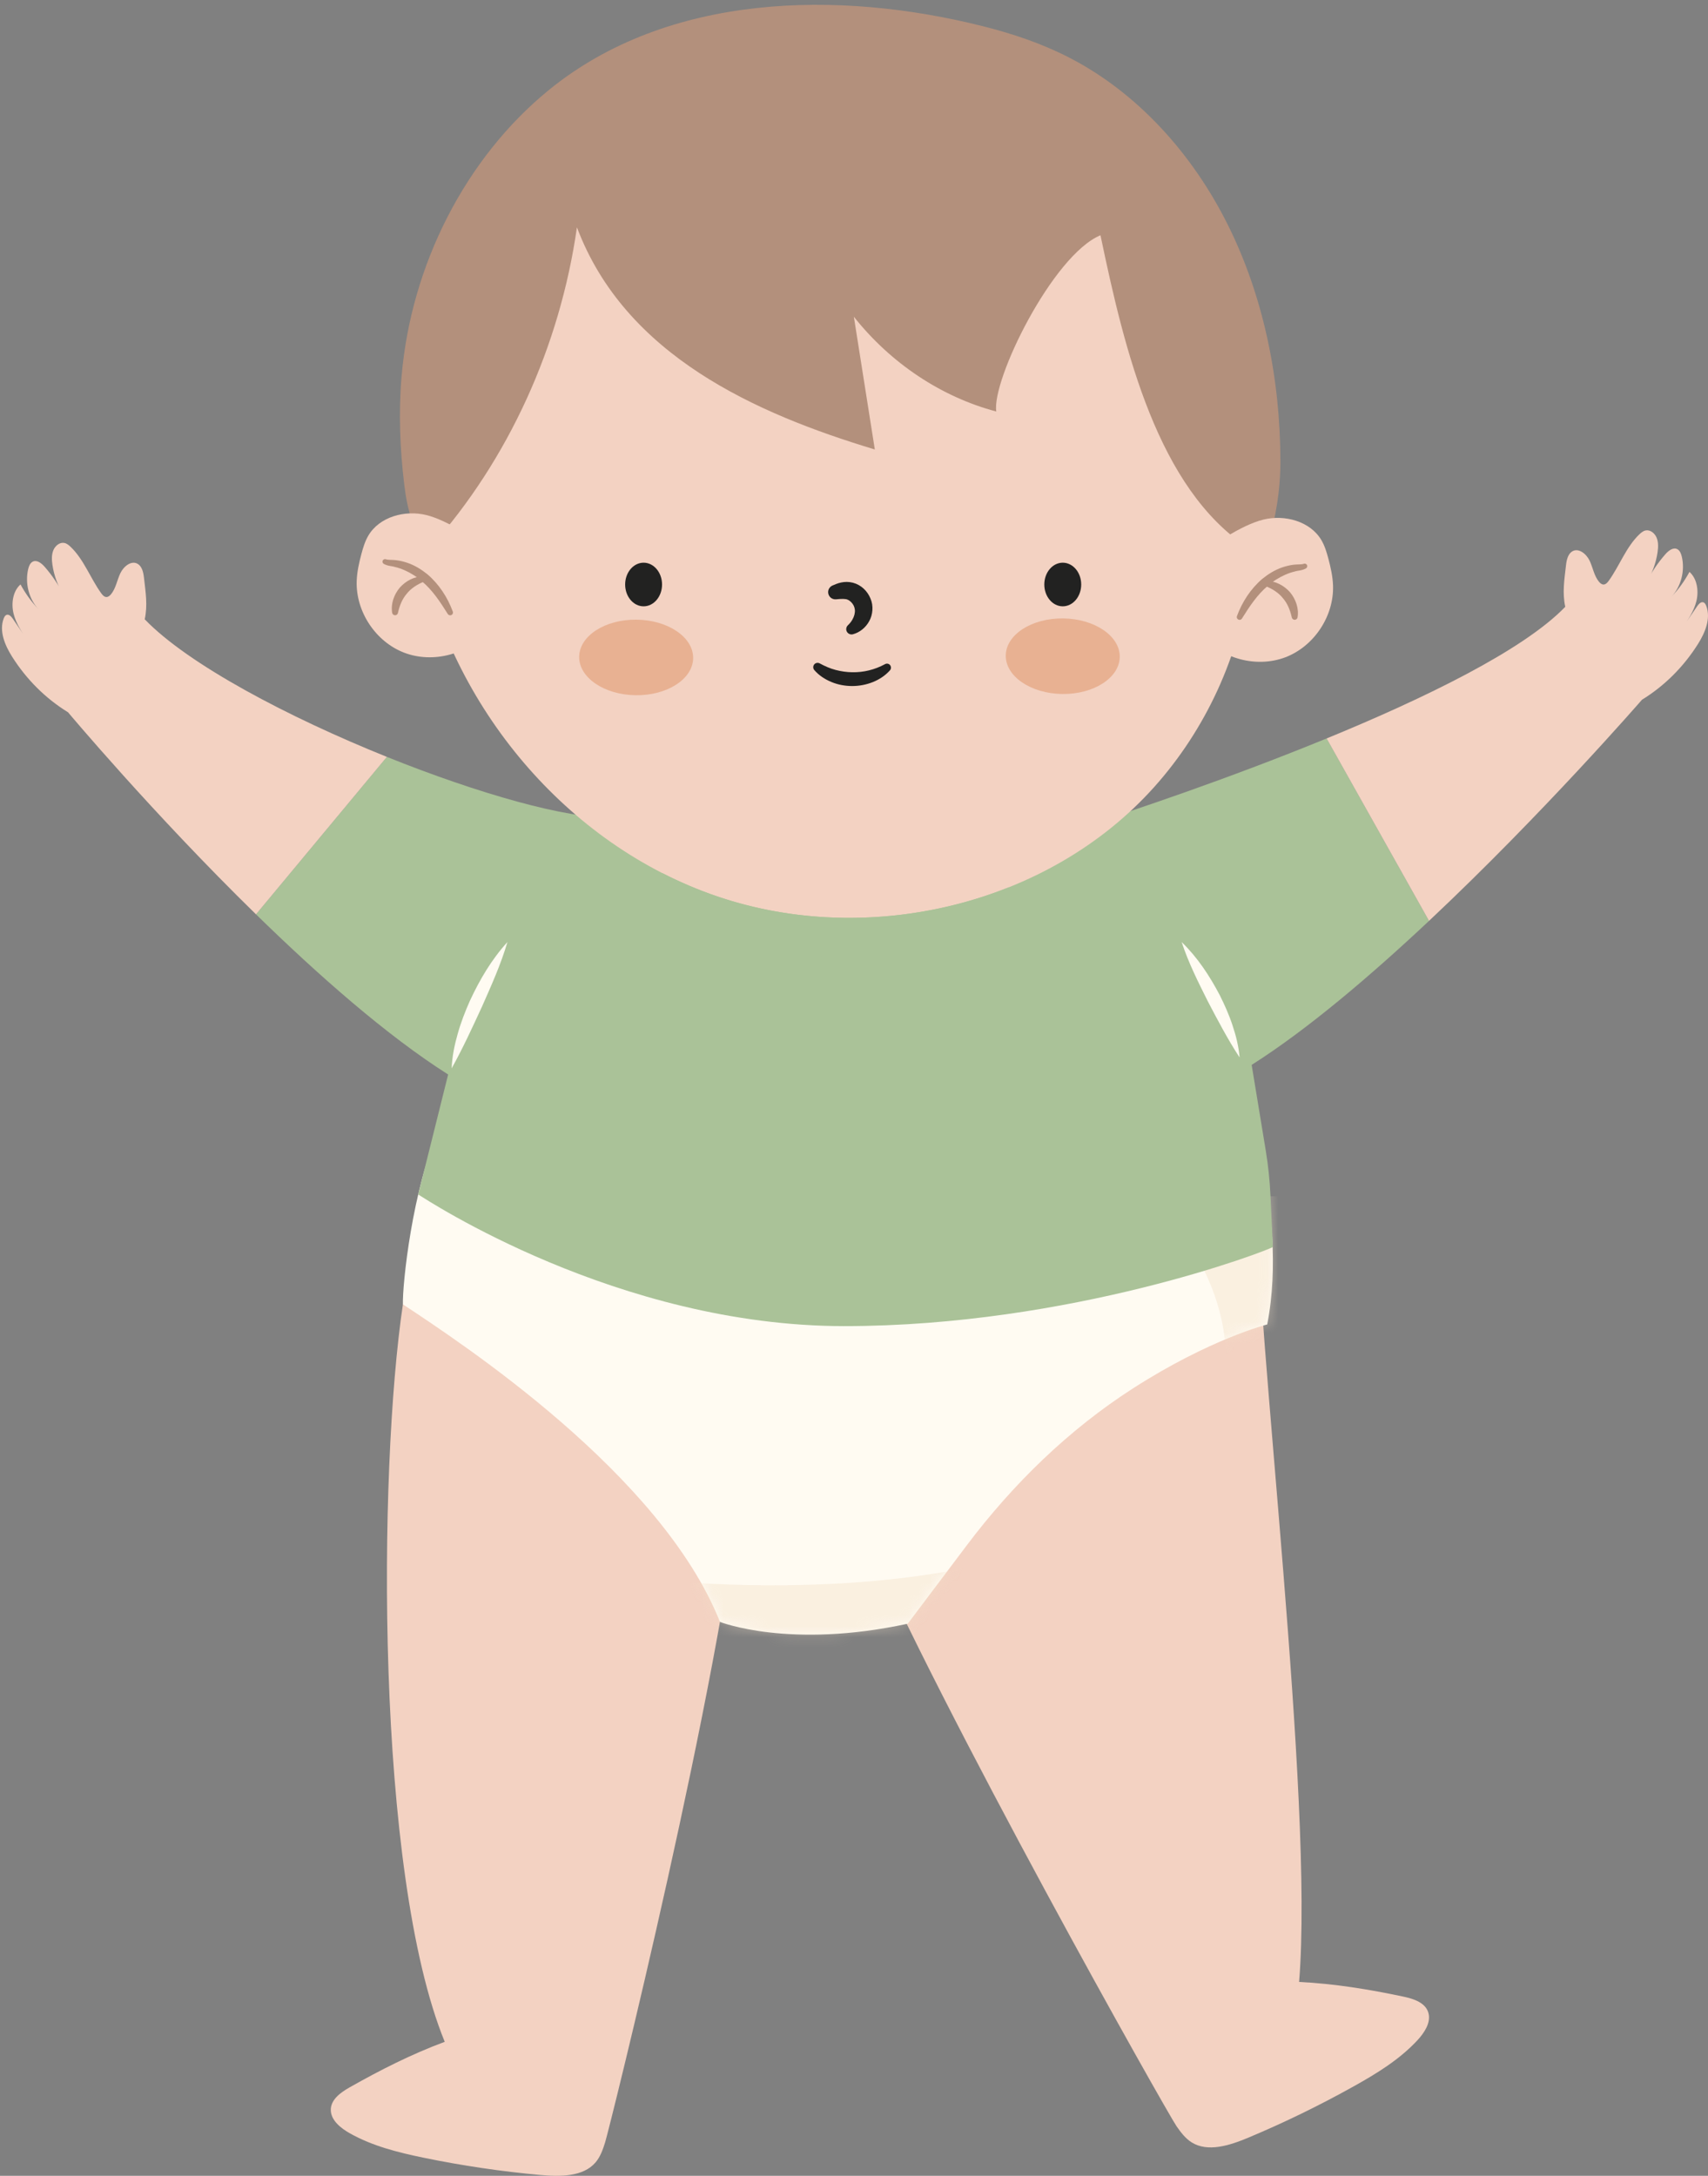
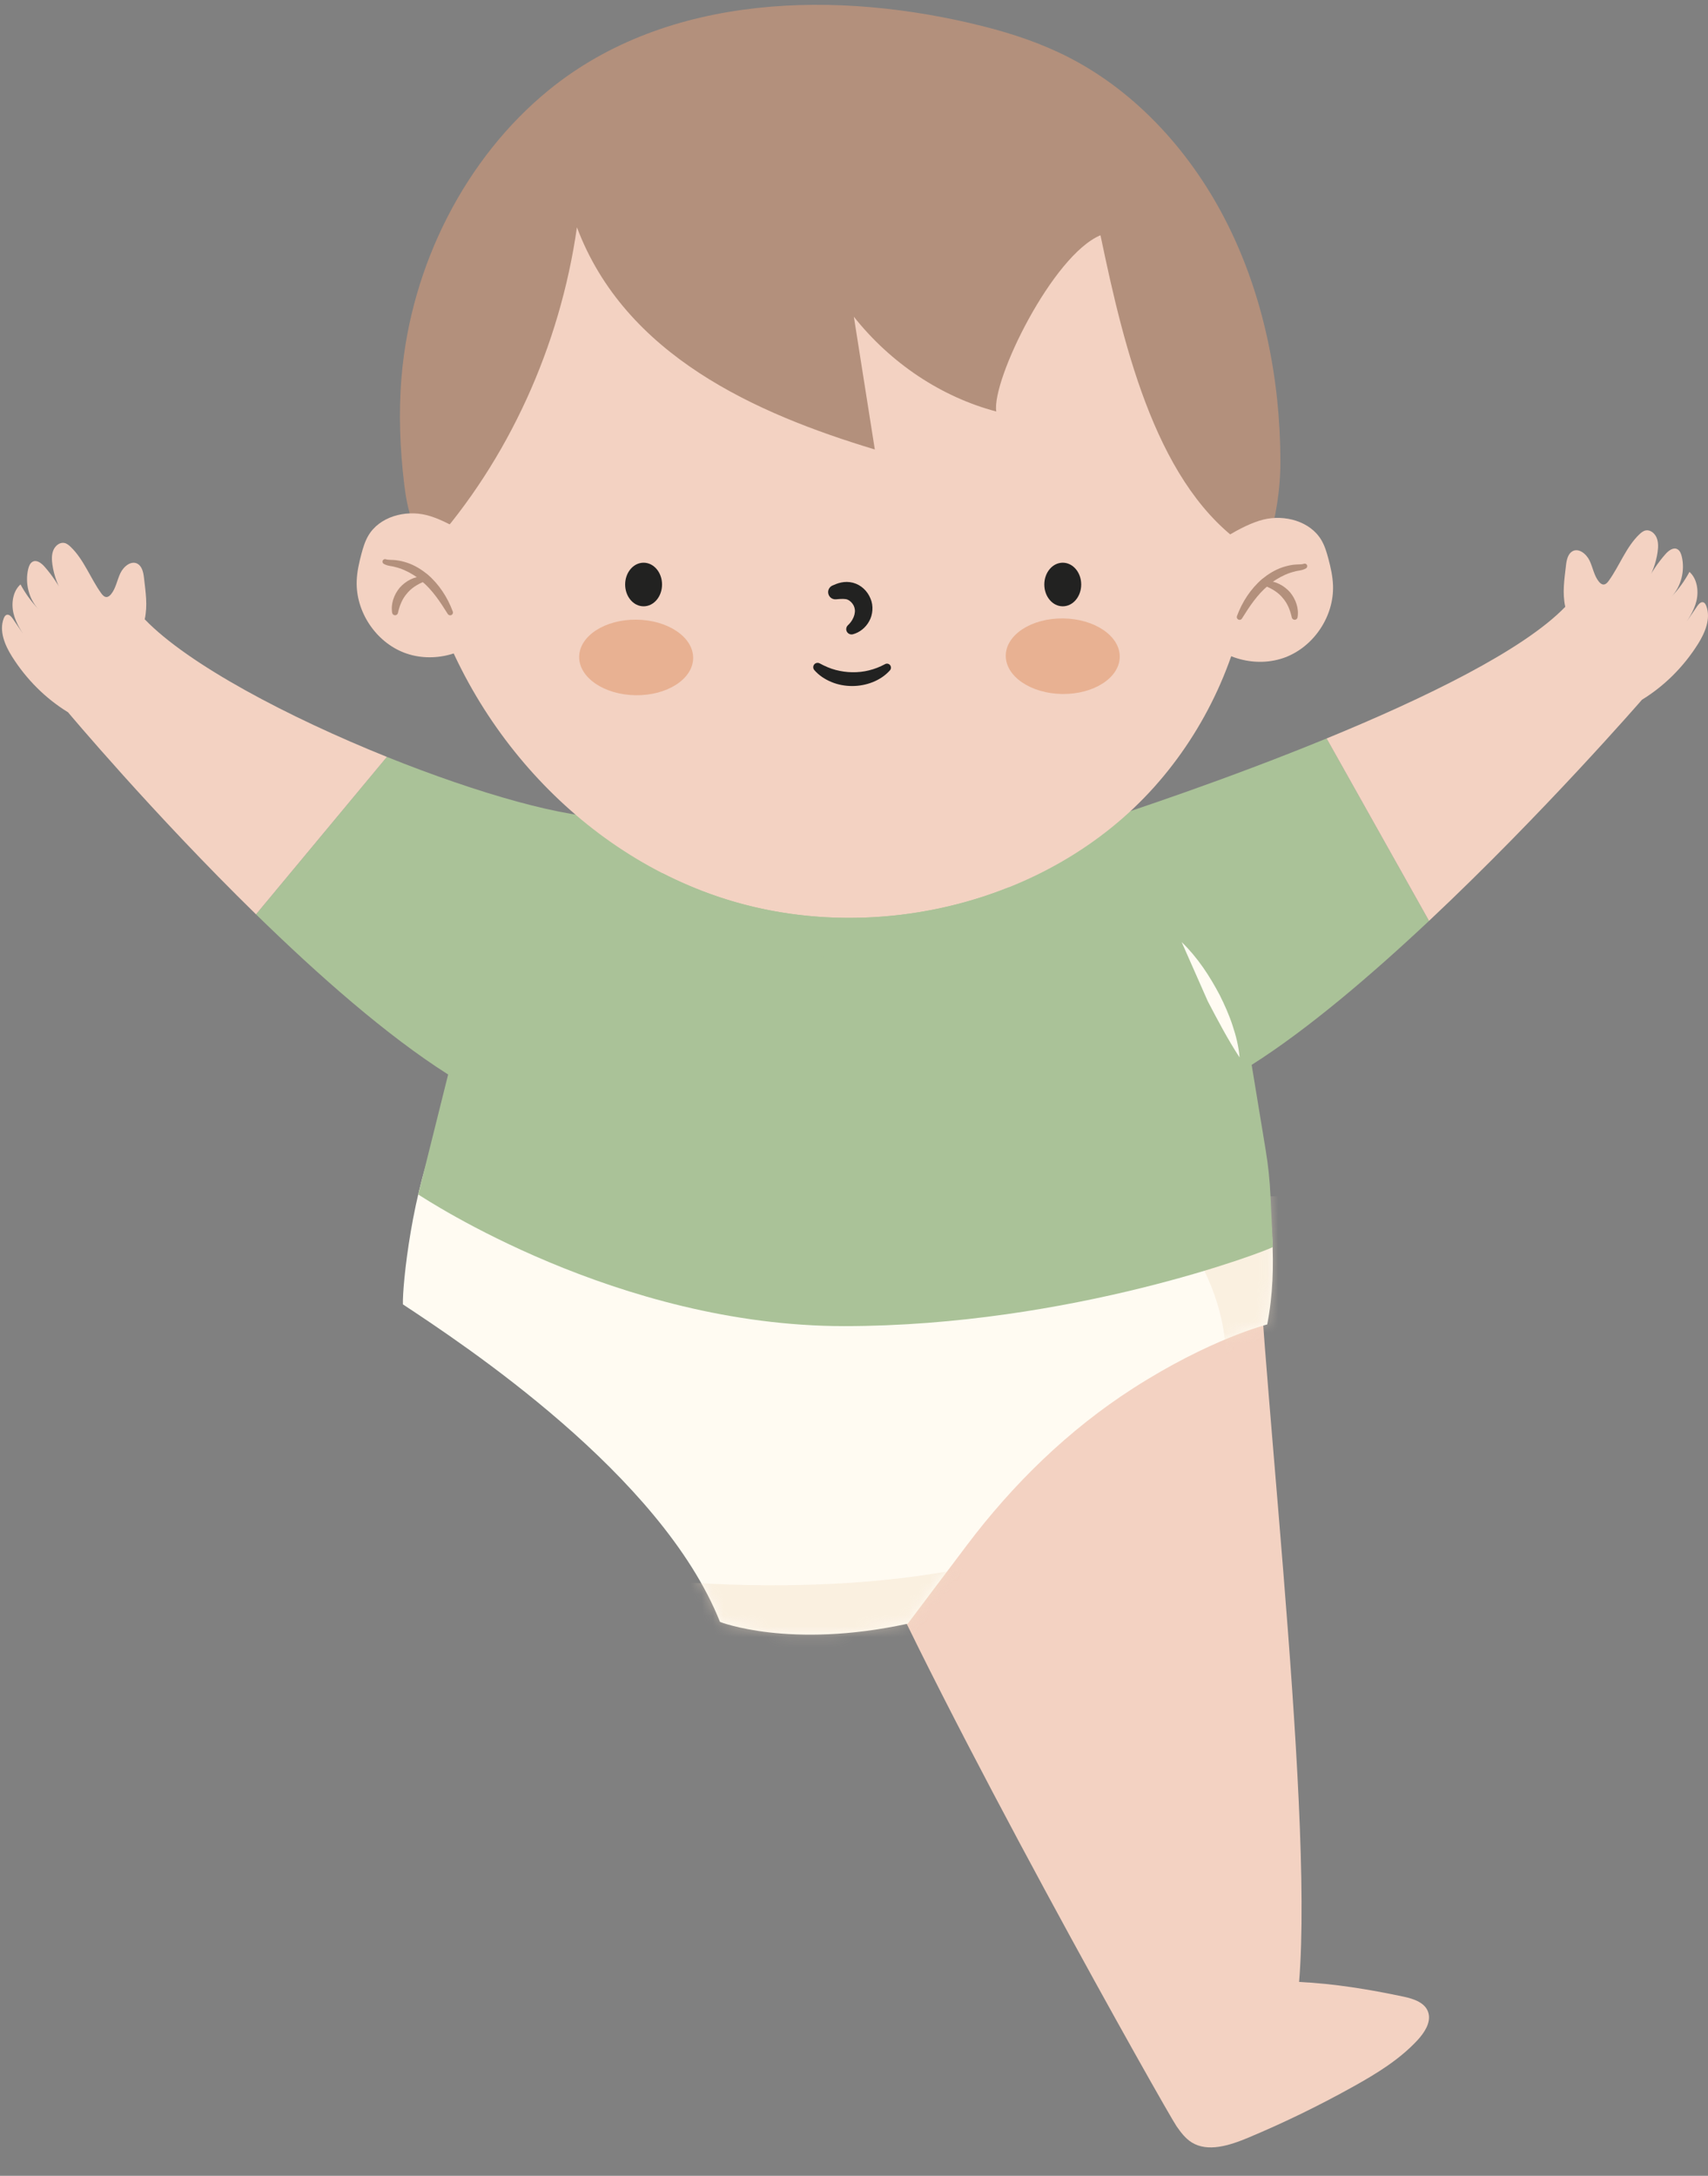
<svg xmlns="http://www.w3.org/2000/svg" width="157" height="200" viewBox="0 0 157 200" fill="none">
  <rect x="0" y="0" width="157" height="200" fill="#808080" stroke="none" />
  <path d="M115.421 108.881C115.495 122.847 120.79 165.375 119.414 182.18C122.672 182.34 125.85 182.863 129.011 183.532C129.966 183.734 131.061 184.095 131.309 185.057C131.535 185.935 130.923 186.861 130.277 187.555C128.63 189.323 126.553 190.593 124.47 191.756C121.309 193.522 118.06 195.106 114.744 196.495C113.034 197.212 111.019 197.86 109.531 196.924C108.958 196.563 108.54 196.004 108.149 195.445C107.321 194.262 86.532 157.423 79.011 139.931C79.011 139.931 76.411 123.416 92.578 118.399C92.578 118.399 115.399 104.808 115.421 108.881Z" fill="#F3D2C2" />
-   <path d="M37.035 119.899C34.764 135.119 34.496 172.078 40.88 187.684C37.822 188.82 34.95 190.278 32.139 191.87C31.288 192.351 30.355 193.026 30.409 194.018C30.457 194.923 31.322 195.621 32.147 196.087C34.251 197.275 36.613 197.859 38.949 198.34C42.496 199.07 46.072 199.599 49.651 199.923C51.498 200.09 53.615 200.1 54.751 198.759C55.188 198.242 55.417 197.583 55.621 196.932C56.053 195.554 66.317 154.291 68.209 135.344C68.209 135.344 70.695 121.135 53.767 121.232C53.767 121.232 37.636 115.871 37.035 119.899Z" fill="#F3D2C2" />
  <path d="M83.441 149.25C72.569 151.61 66.182 149.087 66.182 149.087C60.778 135.53 42.559 123.551 37.035 119.898C36.98 118.101 37.896 109.247 40.402 103.674C47.295 107.684 53.402 111.142 60.578 112.588C67.754 114.033 75.076 114.085 82.347 113.761C90.184 113.412 98.071 112.619 105.604 109.999C109.156 108.764 112.751 107.613 116.05 105.603C116.8 111.059 117.526 116.377 116.483 121.743C116.483 121.743 111.25 123.062 104.184 127.595C98.227 131.417 93.111 136.413 88.852 142.066L83.441 149.25Z" fill="#FFFBF2" />
  <mask id="mask0_2209_5367" style="mask-type:luminance" maskUnits="userSpaceOnUse" x="37" y="103" width="81" height="48">
    <path d="M83.441 149.25C72.569 151.61 66.182 149.087 66.182 149.087C60.778 135.53 42.559 123.551 37.035 119.898C36.98 118.101 37.896 109.247 40.402 103.674C47.295 107.684 53.402 111.142 60.578 112.588C67.754 114.033 75.076 114.085 82.347 113.761C90.184 113.412 98.071 112.619 105.604 109.999C109.156 108.764 112.751 107.613 116.05 105.603C116.8 111.059 117.526 116.377 116.483 121.743C116.483 121.743 111.25 123.062 104.184 127.595C98.227 131.417 93.111 136.413 88.852 142.066L83.441 149.25Z" fill="white" />
  </mask>
  <g mask="url(#mask0_2209_5367)">
    <path opacity="0.42" d="M105.604 110C112.449 116.27 115.273 126.6 109.824 133.286C95.993 150.258 57.463 144.925 57.463 144.925L63.715 156.664L97.689 155.099L125.532 129.664L119.005 109.956L105.604 110Z" fill="#F4E0C9" />
  </g>
  <path d="M100.265 75.751C103.789 74.63 112.836 71.616 121.945 67.877L131.357 84.647C125.948 89.727 120.164 94.645 115.053 97.884L116.351 105.773C116.573 107.123 116.716 108.485 116.78 109.851L117.003 114.624C116.511 114.962 98.459 121.897 77.602 121.897C56.744 121.897 39.187 110.258 38.442 109.795L41.193 98.768C35.558 95.197 29.235 89.622 23.533 84.047L35.561 69.573C43.971 72.957 52.265 75.309 56.186 75.124" fill="#AAC298" />
  <path d="M23.533 84.048C14.03 74.757 6.25 65.469 6.25 65.469C4.198 64.213 2.422 62.445 1.099 60.341C0.451 59.309 -0.103 58.005 0.343 56.842C0.392 56.714 0.462 56.581 0.581 56.527C0.808 56.424 1.032 56.662 1.177 56.874C1.64 57.552 2.102 58.23 2.565 58.908C2.026 58.135 1.475 57.337 1.246 56.399C1.017 55.462 1.182 54.339 1.885 53.719C2.335 54.556 2.894 55.326 3.539 55.998C2.659 55.07 2.285 53.621 2.588 52.323C2.651 52.055 2.758 51.77 2.986 51.64C3.369 51.421 3.808 51.762 4.103 52.098C4.797 52.889 5.394 53.78 5.874 54.74C5.329 53.901 4.965 52.925 4.818 51.909C4.753 51.46 4.734 50.982 4.909 50.566C5.085 50.15 5.505 49.822 5.919 49.909C6.138 49.955 6.323 50.106 6.489 50.264C7.703 51.42 8.304 53.138 9.294 54.52C9.421 54.696 9.582 54.882 9.79 54.879C9.953 54.877 10.094 54.757 10.203 54.625C10.648 54.091 10.759 53.335 11.06 52.696C11.361 52.057 12.073 51.489 12.652 51.827C13.054 52.061 13.179 52.611 13.234 53.101C13.382 54.423 13.586 55.624 13.303 56.926C17.306 61.084 26.501 65.928 35.563 69.574L23.533 84.048Z" fill="#F3D2C2" />
-   <path d="M108.617 86.592C110.083 88.014 111.185 89.699 112.118 91.471C112.566 92.367 112.977 93.284 113.291 94.242C113.611 95.195 113.86 96.179 113.943 97.201C112.83 95.495 111.932 93.776 111.02 92.035C110.142 90.279 109.256 88.53 108.617 86.592Z" fill="#FFFBF2" />
-   <path d="M46.645 86.592C46.028 88.677 45.161 90.589 44.313 92.51C43.431 94.419 42.57 96.308 41.515 98.206C41.56 97.115 41.779 96.053 42.075 95.019C42.364 93.982 42.757 92.981 43.189 92.001C44.092 90.059 45.178 88.2 46.645 86.592Z" fill="#FFFBF2" />
+   <path d="M108.617 86.592C110.083 88.014 111.185 89.699 112.118 91.471C112.566 92.367 112.977 93.284 113.291 94.242C113.611 95.195 113.86 96.179 113.943 97.201C112.83 95.495 111.932 93.776 111.02 92.035Z" fill="#FFFBF2" />
  <path d="M131.356 84.647C141.851 74.789 150.931 64.319 150.931 64.319C152.983 63.063 154.759 61.295 156.082 59.191C156.73 58.159 157.284 56.855 156.838 55.692C156.789 55.564 156.719 55.431 156.6 55.377C156.372 55.274 156.149 55.512 156.004 55.724C155.542 56.402 155.079 57.08 154.616 57.758C155.155 56.985 155.705 56.187 155.935 55.249C156.164 54.312 155.999 53.189 155.296 52.569C154.846 53.406 154.288 54.176 153.643 54.848C154.523 53.919 154.897 52.471 154.594 51.173C154.531 50.905 154.424 50.62 154.196 50.49C153.813 50.271 153.374 50.612 153.079 50.948C152.384 51.739 151.788 52.63 151.308 53.59C151.853 52.751 152.217 51.775 152.364 50.759C152.429 50.31 152.449 49.832 152.273 49.416C152.098 49 151.677 48.672 151.263 48.759C151.044 48.805 150.859 48.956 150.693 49.114C149.479 50.27 148.878 51.988 147.888 53.37C147.762 53.546 147.6 53.732 147.392 53.729C147.23 53.727 147.088 53.607 146.979 53.476C146.534 52.942 146.423 52.186 146.122 51.547C145.821 50.908 145.109 50.34 144.53 50.678C144.128 50.912 144.003 51.462 143.948 51.952C143.799 53.274 143.596 54.475 143.879 55.777C140.039 59.765 130.961 64.177 121.943 67.879" fill="#F3D2C2" />
  <path d="M109.591 22.412C114.971 31.462 116.238 42.821 114.862 53.259C113.934 60.297 110.841 67.036 106.109 72.328C96.356 83.235 79.765 87.116 65.916 82.393C52.068 77.67 41.481 64.937 38.577 50.596C38.577 50.596 35.907 7 76.511 6.317C76.511 6.317 98.649 4.005 109.591 22.412Z" fill="#F3D2C2" />
  <path d="M77.98 57.434C78.269 57.156 78.457 56.819 78.54 56.502C78.621 56.17 78.588 55.917 78.473 55.672C78.35 55.425 78.137 55.218 77.93 55.13C77.747 55.031 77.357 55.038 76.851 55.089C76.486 55.124 76.162 54.858 76.126 54.493C76.097 54.202 76.264 53.934 76.518 53.822C76.971 53.62 77.609 53.361 78.406 53.565C79.168 53.767 79.737 54.337 80.01 55.007C80.313 55.684 80.228 56.521 79.894 57.104C79.566 57.704 79.017 58.135 78.404 58.302C78.143 58.373 77.874 58.219 77.802 57.959C77.753 57.781 77.81 57.597 77.934 57.477L77.98 57.434Z" fill="#222221" />
  <path d="M92.45 60.251C92.425 62.169 94.751 63.755 97.644 63.792C100.537 63.829 102.903 62.304 102.928 60.386C102.953 58.467 100.627 56.882 97.734 56.845C94.841 56.807 92.475 58.333 92.45 60.251Z" fill="#D8804D" fill-opacity="0.4" />
  <path d="M53.237 60.365C53.212 62.283 55.538 63.869 58.431 63.906C61.325 63.943 63.691 62.418 63.715 60.5C63.74 58.581 61.414 56.996 58.522 56.959C55.627 56.921 53.263 58.446 53.237 60.365Z" fill="#D8804D" fill-opacity="0.4" />
  <path d="M60.856 53.728C60.856 54.835 60.097 55.733 59.16 55.733C58.223 55.733 57.464 54.835 57.464 53.728C57.464 52.621 58.223 51.723 59.16 51.723C60.097 51.723 60.856 52.621 60.856 53.728Z" fill="#222221" />
  <path d="M99.385 53.728C99.385 54.835 98.626 55.733 97.689 55.733C96.752 55.733 95.993 54.835 95.993 53.728C95.993 52.621 96.752 51.723 97.689 51.723C98.626 51.723 99.385 52.621 99.385 53.728Z" fill="#222221" />
  <path d="M81.808 61.614C80.952 62.576 79.618 63.06 78.329 63.061C77.68 63.058 77.028 62.943 76.427 62.691C75.827 62.443 75.269 62.08 74.849 61.59C74.705 61.422 74.725 61.168 74.893 61.024C75.023 60.913 75.203 60.899 75.345 60.976L75.357 60.983C75.831 61.241 76.309 61.449 76.81 61.581C77.31 61.709 77.822 61.788 78.337 61.793C79.372 61.812 80.394 61.566 81.349 61.051L81.358 61.046C81.537 60.95 81.759 61.016 81.855 61.195C81.932 61.335 81.908 61.502 81.808 61.614Z" fill="#222221" />
  <path d="M91.577 37.826C86.526 36.487 81.882 33.396 78.487 29.115C79.129 33.182 79.772 37.249 80.414 41.316C69.447 38.009 57.462 32.67 53.032 20.896C51.469 31.862 46.715 42.264 39.619 50.24C37.942 49.087 37.424 46.719 37.164 44.581C36.764 41.295 36.632 37.962 36.908 34.661C37.77 24.333 42.816 14.5 50.446 8.278C61.396 -0.651 77.093 -0.942 90.425 2.429C93.111 3.108 95.761 4.001 98.256 5.281C104.504 8.487 109.602 14.099 112.885 20.709C116.168 27.319 117.683 34.883 117.695 42.395C117.699 44.993 117.284 47.611 116.511 50.074C116.428 50.337 116.329 50.617 116.113 50.772C115.672 51.091 115.148 50.626 114.695 50.327C106.448 44.898 103.394 32.378 101.156 21.624C96.752 23.464 91.148 34.923 91.577 37.826Z" fill="#B3907C" />
  <path d="M44.832 57.976C43.036 60.149 39.807 61.003 37.171 60.002C34.535 59.001 32.688 56.218 32.788 53.4C32.818 52.561 33.003 51.736 33.219 50.925C33.374 50.345 33.548 49.763 33.851 49.245C34.874 47.496 37.225 46.861 39.192 47.345C41.16 47.829 44.146 49.739 45.495 51.251L44.832 57.976Z" fill="#F3D2C2" />
  <path d="M35.488 51.412C35.706 51.484 36.056 51.449 36.42 51.494C36.774 51.538 37.123 51.624 37.461 51.739C38.139 51.97 38.75 52.356 39.301 52.8C40.379 53.728 41.15 54.936 41.621 56.214C41.67 56.347 41.602 56.495 41.468 56.545C41.351 56.588 41.223 56.54 41.16 56.439C40.462 55.322 39.744 54.234 38.772 53.426C38.302 53.008 37.764 52.674 37.195 52.419C36.911 52.29 36.614 52.19 36.31 52.118C36.023 52.02 35.675 52.051 35.279 51.833C35.166 51.77 35.124 51.628 35.187 51.515C35.242 51.415 35.361 51.371 35.466 51.406L35.488 51.412Z" fill="#B3907C" />
  <path d="M38.977 53.462C38.343 53.721 37.784 54.076 37.388 54.577C36.97 55.06 36.729 55.67 36.581 56.332L36.579 56.342C36.546 56.488 36.402 56.58 36.256 56.547C36.146 56.522 36.067 56.434 36.048 56.329C35.909 55.52 36.207 54.67 36.736 54.028C37.287 53.404 38.077 52.981 38.891 52.982C39.028 52.982 39.139 53.093 39.139 53.23C39.139 53.334 39.075 53.422 38.985 53.459L38.977 53.462Z" fill="#B3907C" />
  <path d="M110.488 58.392C112.284 60.566 115.513 61.419 118.149 60.419C120.785 59.416 122.632 56.635 122.532 53.816C122.502 52.977 122.317 52.153 122.101 51.342C121.946 50.761 121.773 50.179 121.47 49.661C120.447 47.913 118.096 47.278 116.128 47.761C114.16 48.245 111.174 50.154 109.825 51.666L110.488 58.392Z" fill="#F3D2C2" />
  <path d="M120.042 52.249C119.646 52.468 119.298 52.437 119.011 52.534C118.707 52.607 118.41 52.707 118.126 52.835C117.557 53.09 117.019 53.424 116.549 53.842C115.577 54.649 114.858 55.737 114.161 56.854C114.086 56.975 113.928 57.013 113.807 56.938C113.701 56.873 113.66 56.742 113.701 56.63C114.172 55.352 114.943 54.144 116.021 53.216C116.571 52.772 117.183 52.386 117.861 52.155C118.199 52.04 118.548 51.954 118.902 51.91C119.266 51.866 119.616 51.901 119.834 51.828L119.857 51.82C119.98 51.779 120.112 51.846 120.153 51.968C120.188 52.078 120.139 52.195 120.042 52.249Z" fill="#B3907C" />
  <path d="M116.429 53.398C117.243 53.398 118.033 53.82 118.584 54.444C119.113 55.086 119.411 55.937 119.272 56.745C119.247 56.892 119.107 56.991 118.96 56.966C118.849 56.947 118.765 56.862 118.742 56.759L118.74 56.749C118.592 56.087 118.352 55.477 117.933 54.994C117.537 54.493 116.978 54.138 116.344 53.879L116.336 53.876C116.209 53.824 116.148 53.68 116.2 53.553C116.239 53.456 116.332 53.398 116.429 53.398Z" fill="#B3907C" />
  <path d="M60.885 80.259C62.505 81.087 64.186 81.803 65.917 82.393C74.572 85.345 84.299 84.935 92.758 81.551C92.758 81.551 88.594 87.473 78.037 87.962C67.479 88.452 60.885 80.259 60.885 80.259Z" fill="#AAC298" />
</svg>